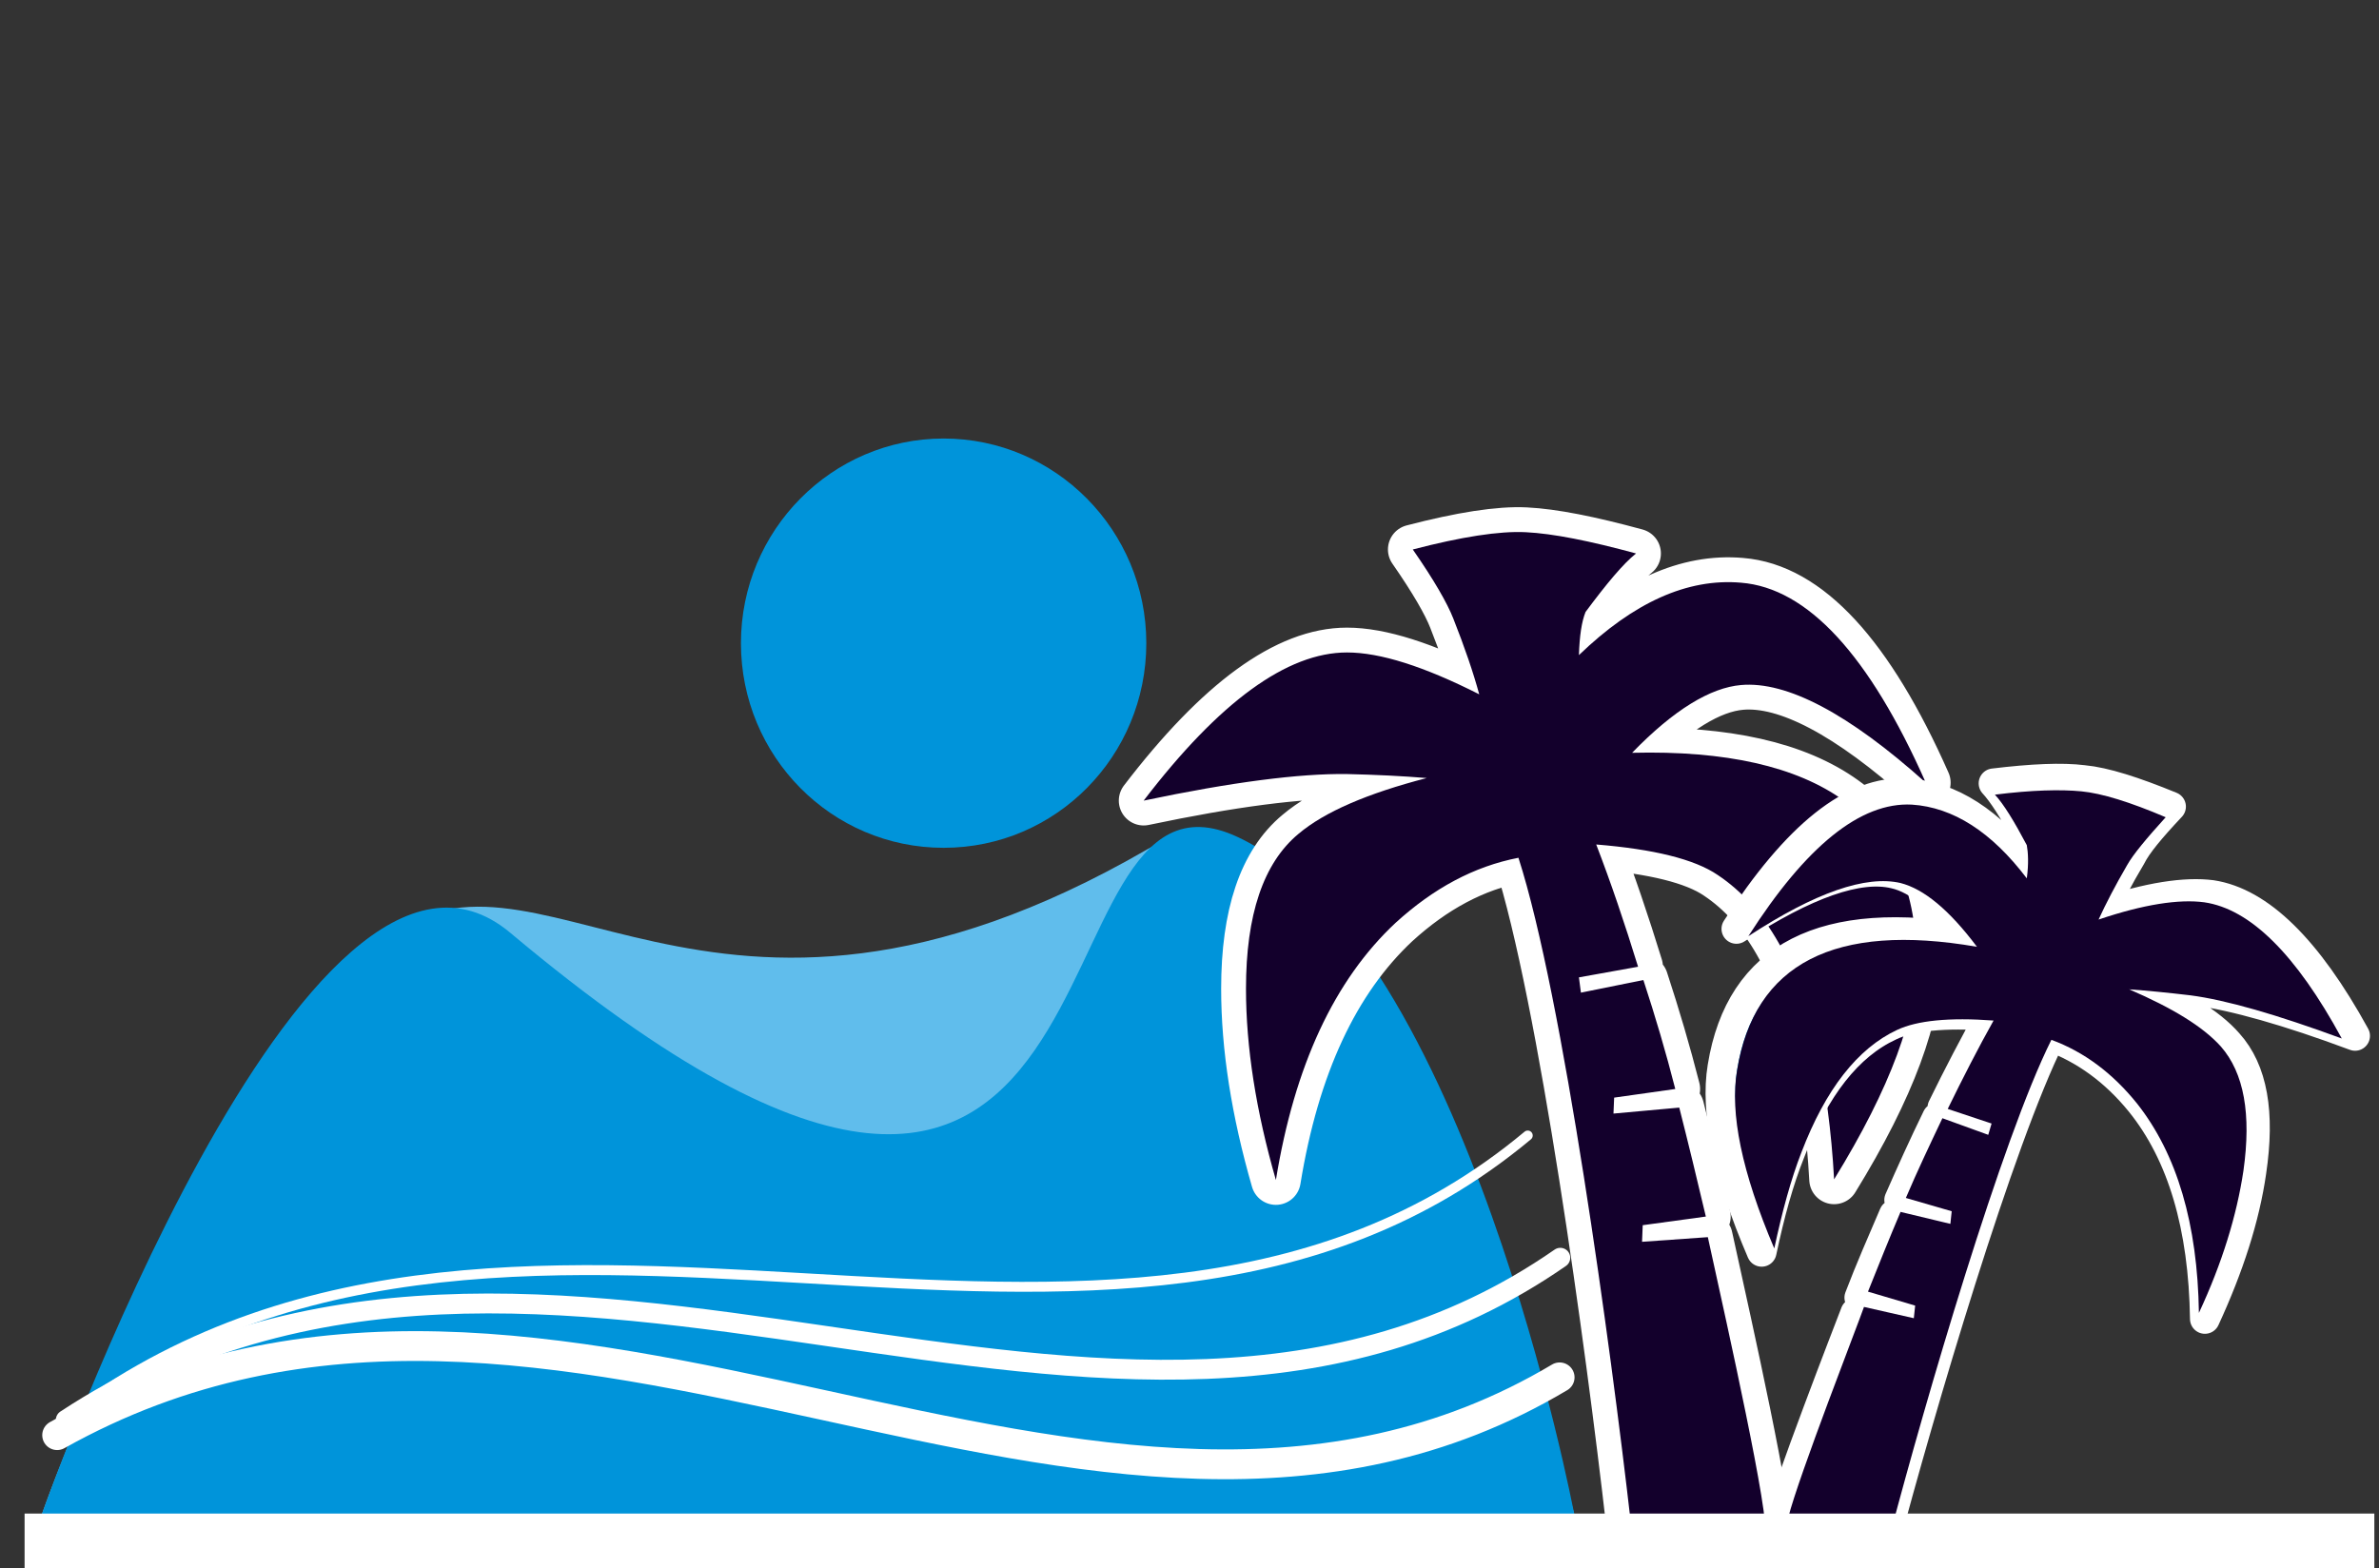
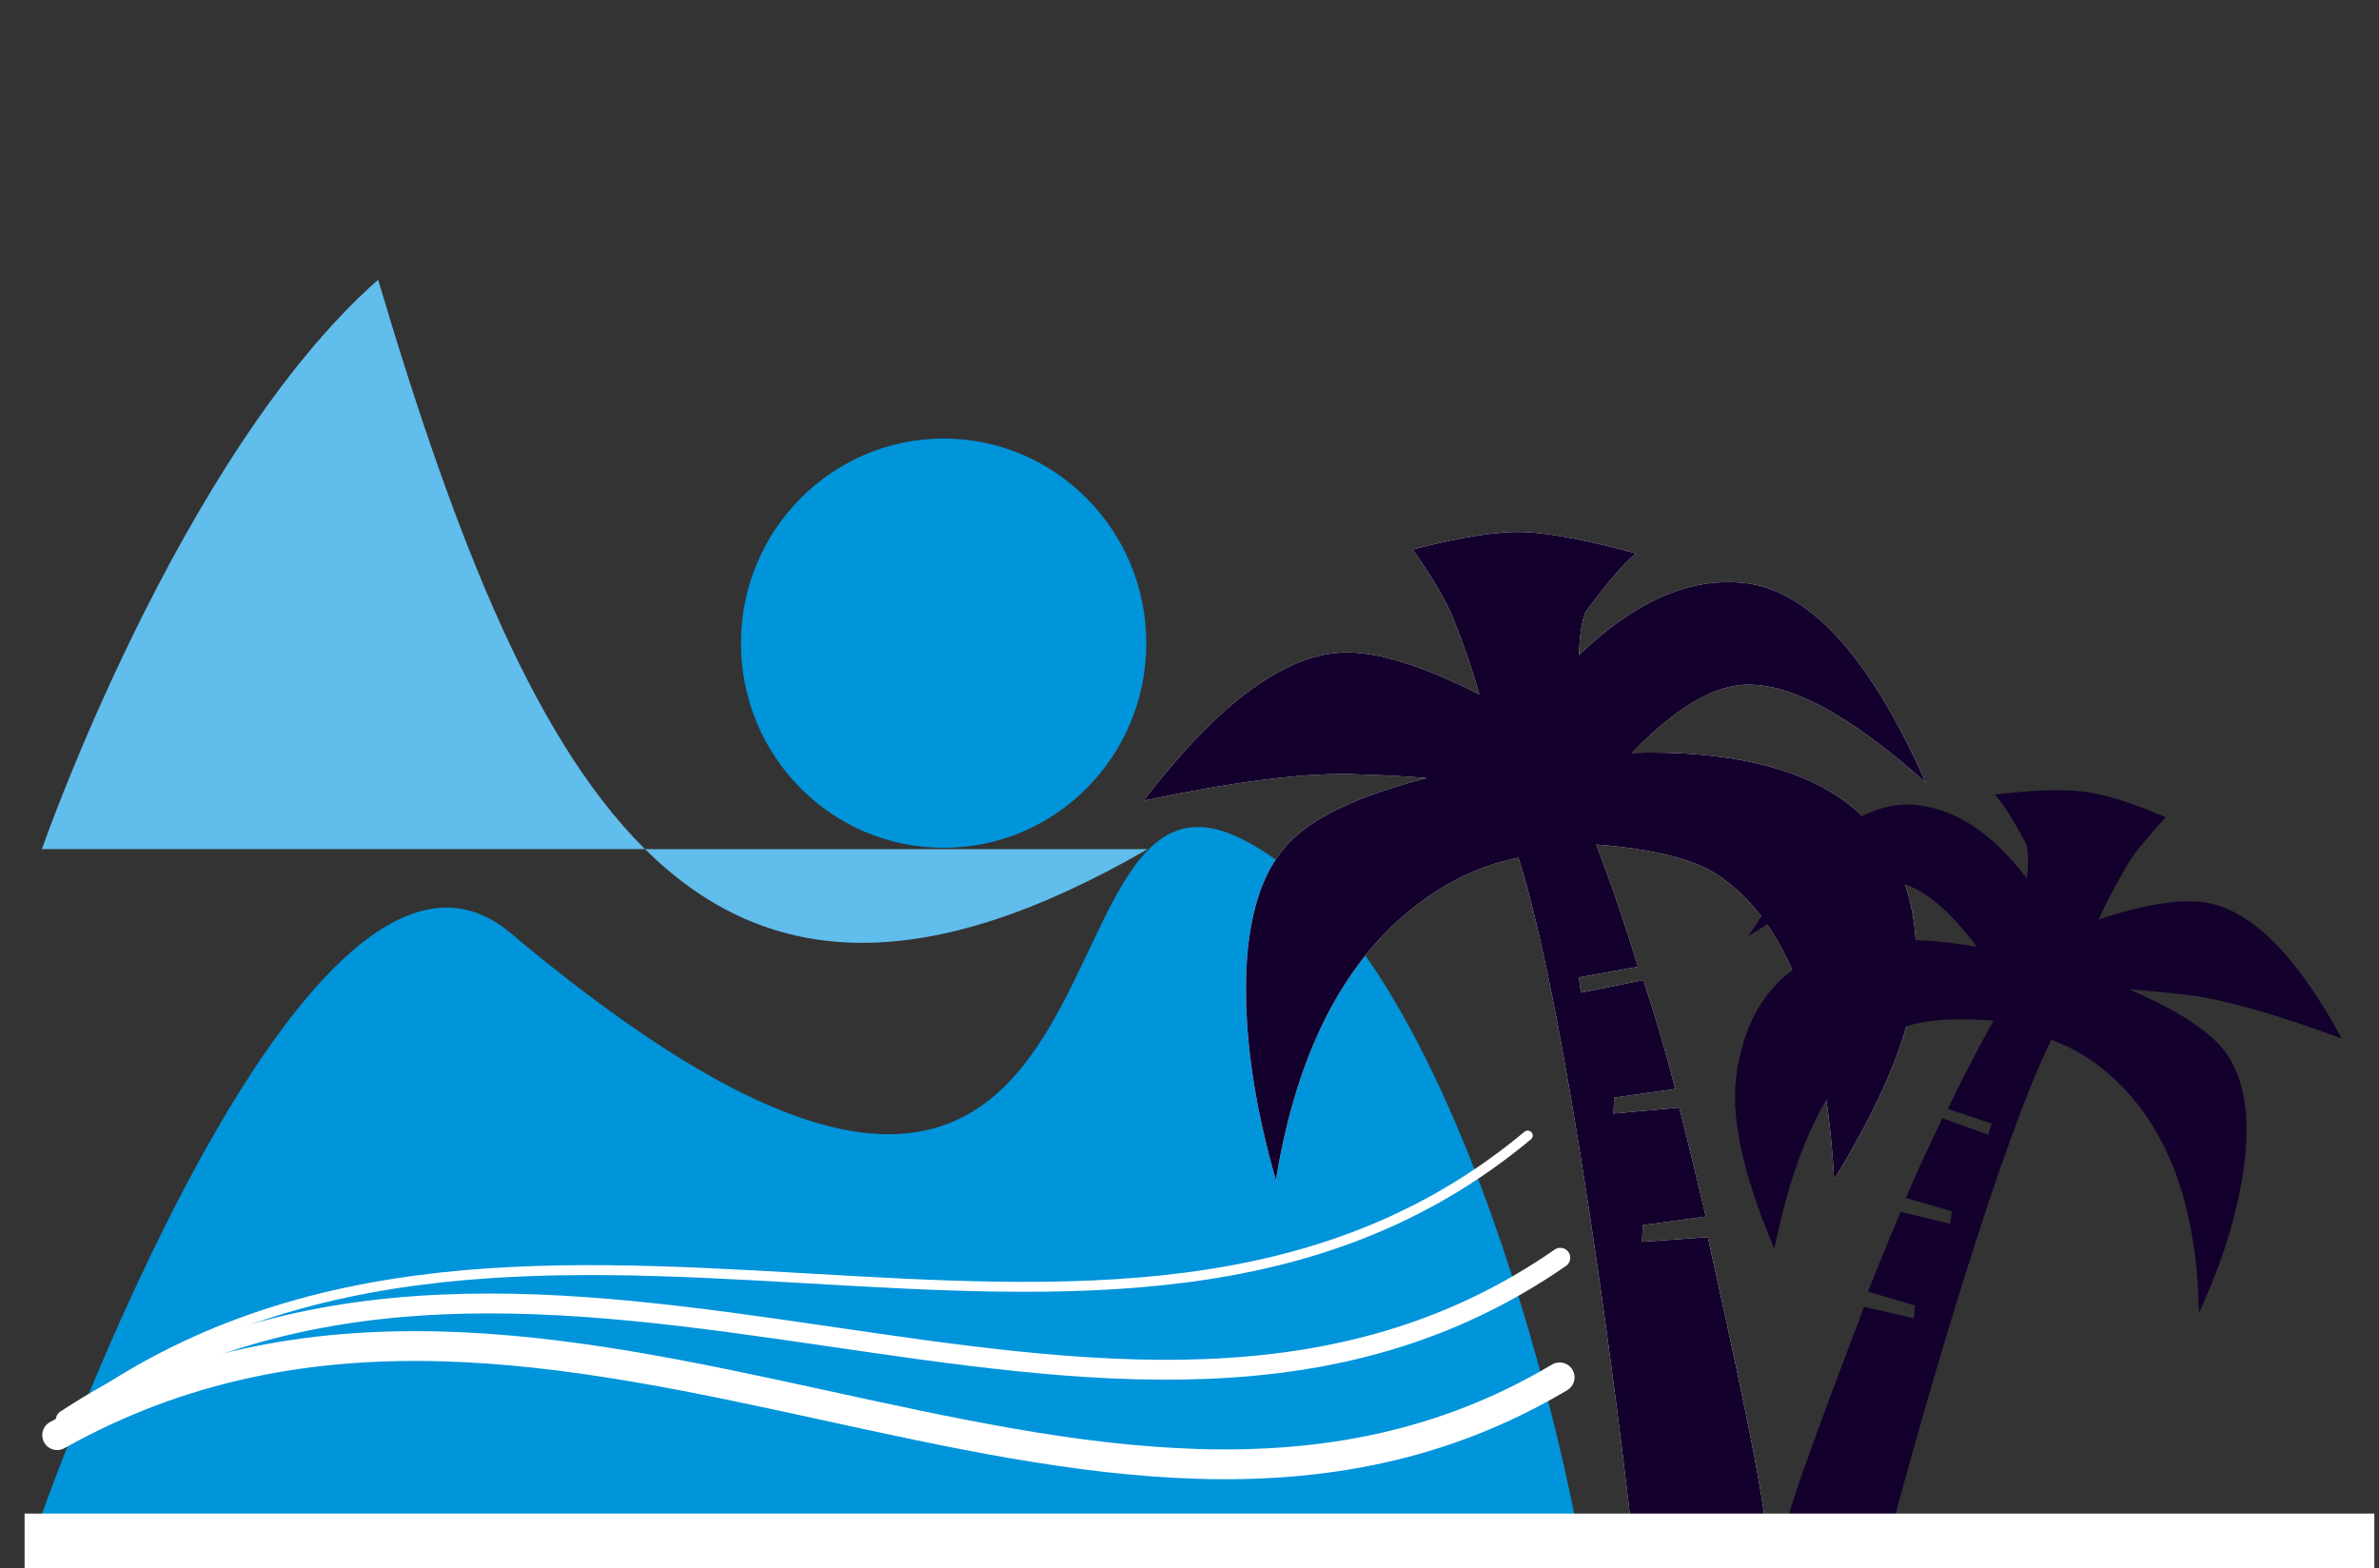
<svg xmlns="http://www.w3.org/2000/svg" version="1.1" id="Ebene_1" x="0px" y="0px" viewBox="0 0 358 236" style="enable-background:new 0 0 358 236;" xml:space="preserve">
  <rect x="0" y="0" width="358" height="236" fill="#333333" stroke="none" />
  <style type="text/css">
	.st0{fill:#0094DA;}
	.st1{fill:#60BDEC;}
	.st2{fill:#FFFFFF;}
	.st3{fill:none;stroke:#FFFFFF;stroke-width:7.476;stroke-linejoin:round;}
	.st4{fill:#13002C;}
	.st5{fill:none;stroke:#FFFFFF;stroke-width:4.486;stroke-linejoin:round;}
	.st6{fill:none;stroke:#FFFFFF;stroke-width:4.486;stroke-linecap:round;}
	.st7{fill:none;stroke:#FFFFFF;stroke-width:2.99;stroke-linecap:round;}
	.st8{fill:none;stroke:#FFFFFF;stroke-width:1.495;stroke-linecap:round;}
</style>
  <g>
    <path class="st0" d="M142,127.6c16.9,0,30.5-13.8,30.5-30.8S158.8,66,142,66s-30.5,13.8-30.5,30.8S125.1,127.6,142,127.6" />
  </g>
  <g>
-     <path class="st1" d="M172.7,127.8c32.9-19,64.2,100.1,64.2,100.1H6.3c0,0,20.6-59.2,50.6-85.7C80.5,121.5,105.8,166.5,172.7,127.8" />
+     <path class="st1" d="M172.7,127.8H6.3c0,0,20.6-59.2,50.6-85.7C80.5,121.5,105.8,166.5,172.7,127.8" />
  </g>
  <g>
    <path class="st0" d="M186.3,126c34.4,16.2,50.6,101.9,50.6,101.9H6.3c0,0,39.9-113.2,70.5-87.5C174.5,222.4,153,110.3,186.3,126" />
  </g>
  <g>
    <path class="st0" d="M-14,82.9" />
  </g>
  <g>
    <path class="st2" d="M262,103.1c6.9-0.6,16.2,4.3,27.8,14.7C281.3,98.6,272,88.5,262,87.7c-8.1-0.7-16.2,3-24.4,10.9   c0.1-2.9,0.4-5,1-6.5c3.2-4.3,5.7-7.3,7.6-8.8c-7-1.9-12.5-3-16.6-3.2c-4-0.2-9.7,0.7-17,2.6c3.2,4.6,5.2,8.1,6.1,10.4   c1.7,4.3,3,8.1,3.9,11.4c-8.3-4.2-14.9-6.3-19.9-6.3c-9,0-19.2,7.4-30.6,22.3c13.3-2.8,23.5-4.1,30.6-4c4.4,0.1,8.4,0.3,12,0.6   c-8.9,2.3-15.4,5.1-19.3,8.4c-5.3,4.4-7.9,12.2-7.9,23.3c0,8.8,1.5,18.4,4.5,28.8c2.8-17.2,8.8-30.1,18-38.7   c5.7-5.2,11.8-8.5,18.5-9.8c6.7,20.8,13.9,73.7,16.9,100h20.2c-0.8-8.4-7.9-39.5-8.6-42.9l-9.9,0.7l0.1-2.5l9.5-1.3   c-1.3-5.5-2.6-10.9-4-16.4l-9.9,0.9l0.1-2.4l9.2-1.3c-1.4-5.5-3-10.9-4.8-16.4l-9.4,1.9l-0.3-2.3l8.9-1.6c-2-6.5-4.1-12.7-6.3-18.4   c8.6,0.7,14.8,2.2,18.3,4.6c7.2,4.8,12.2,13.6,15,26.4c1.2,5.6,2.1,12.1,2.5,19.4c8.5-13.8,12.6-25,12.4-33.4   c-0.3-21.2-14.6-31.5-42.8-30.8C251.9,106.8,257.4,103.5,262,103.1" />
  </g>
  <g>
-     <path class="st3" d="M262,103.1c6.9-0.6,16.2,4.3,27.8,14.7C281.3,98.6,272,88.5,262,87.7c-8.1-0.7-16.2,3-24.4,10.9   c0.1-2.9,0.4-5,1-6.5c3.2-4.3,5.7-7.3,7.6-8.8c-7-1.9-12.5-3-16.6-3.2c-4-0.2-9.7,0.7-17,2.6c3.2,4.6,5.2,8.1,6.1,10.4   c1.7,4.3,3,8.1,3.9,11.4c-8.3-4.2-14.9-6.3-19.9-6.3c-9,0-19.2,7.4-30.6,22.3c13.3-2.8,23.5-4.1,30.6-4c4.4,0.1,8.4,0.3,12,0.6   c-8.9,2.3-15.4,5.1-19.3,8.4c-5.3,4.4-7.9,12.2-7.9,23.3c0,8.8,1.5,18.4,4.5,28.8c2.8-17.2,8.8-30.1,18-38.7   c5.7-5.2,11.8-8.5,18.5-9.8c6.7,20.8,13.9,73.7,16.9,100h20.2c-0.8-8.4-7.9-39.5-8.6-42.9l-9.9,0.7l0.1-2.5l9.5-1.3   c-1.3-5.5-2.6-10.9-4-16.4l-9.9,0.9l0.1-2.4l9.2-1.3c-1.4-5.5-3-10.9-4.8-16.4l-9.4,1.9l-0.3-2.3l8.9-1.6c-2-6.5-4.1-12.7-6.3-18.4   c8.6,0.7,14.8,2.2,18.3,4.6c7.2,4.8,12.2,13.6,15,26.4c1.2,5.6,2.1,12.1,2.5,19.4c8.5-13.8,12.6-25,12.4-33.4   c-0.3-21.2-14.6-31.5-42.8-30.8C251.9,106.8,257.4,103.5,262,103.1z" />
-   </g>
+     </g>
  <g>
    <path class="st4" d="M262,103.1c6.9-0.6,16.2,4.3,27.8,14.7C281.3,98.6,272,88.5,262,87.7c-8.1-0.7-16.2,3-24.4,10.9   c0.1-2.9,0.4-5,1-6.5c3.2-4.3,5.7-7.3,7.6-8.8c-7-1.9-12.5-3-16.6-3.2c-4-0.2-9.7,0.7-17,2.6c3.2,4.6,5.2,8.1,6.1,10.4   c1.7,4.3,3,8.1,3.9,11.4c-8.3-4.2-14.9-6.3-19.9-6.3c-9,0-19.2,7.4-30.6,22.3c13.3-2.8,23.5-4.1,30.6-4c4.4,0.1,8.4,0.3,12,0.6   c-8.9,2.3-15.4,5.1-19.3,8.4c-5.3,4.4-7.9,12.2-7.9,23.3c0,8.8,1.5,18.4,4.5,28.8c2.8-17.2,8.8-30.1,18-38.7   c5.7-5.2,11.8-8.5,18.5-9.8c6.7,20.8,13.9,73.7,16.9,100h20.2c-0.8-8.4-7.9-39.5-8.6-42.9l-9.9,0.7l0.1-2.5l9.5-1.3   c-1.3-5.5-2.6-10.9-4-16.4l-9.9,0.9l0.1-2.4l9.2-1.3c-1.4-5.5-3-10.9-4.8-16.4l-9.4,1.9l-0.3-2.3l8.9-1.6c-2-6.5-4.1-12.7-6.3-18.4   c8.6,0.7,14.8,2.2,18.3,4.6c7.2,4.8,12.2,13.6,15,26.4c1.2,5.6,2.1,12.1,2.5,19.4c8.5-13.8,12.6-25,12.4-33.4   c-0.3-21.2-14.6-31.5-42.8-30.8C251.9,106.8,257.4,103.5,262,103.1" />
  </g>
  <g>
-     <path class="st0" d="M285.1,131.5c-5.4-1.3-13.4,1.5-23.8,8.3c9.1-14.1,17.6-20.9,25.7-20.4c6.5,0.4,12.5,4.3,18,11.5   c0.3-2.3,0.3-4,0-5.2c-2-3.8-3.7-6.4-5-7.8c5.8-0.7,10.3-0.9,13.5-0.5c3.2,0.3,7.6,1.7,13.2,4c-3.1,3.3-5.1,5.7-6,7.5   c-1.9,3.2-3.4,6-4.4,8.5c7.1-2.4,12.6-3.2,16.5-2.7c7.2,1.1,14.4,8.1,21.6,21.2c-10.2-3.8-18.1-6-23.8-6.8c-3.5-0.4-6.7-0.8-9.6-1   c6.8,2.9,11.6,5.8,14.3,8.9c3.7,4.1,4.8,10.5,3.5,19.3c-1,7-3.4,14.4-7,22.2c-0.2-13.9-3.4-24.8-9.7-32.6c-3.9-4.8-8.4-8-13.5-9.9   c-7.8,15.6-19.8,56.4-25.2,76.8l-16.1-2.4c1.7-6.5,10.9-30.2,11.9-32.8l7.8,1.7l0.2-1.9l-7.4-2.1c1.6-4.2,3.4-8.3,5.2-12.5l7.8,1.8   l0.2-1.9l-7.2-2.1c1.8-4.1,3.7-8.3,5.7-12.4l7.2,2.6l0.5-1.8l-6.9-2.3c2.4-4.9,4.8-9.5,7.2-13.8c-6.9-0.5-12,0-15.1,1.5   c-6.3,2.9-11.3,9.3-15,19c-1.7,4.2-3.1,9.3-4.3,15c-5.1-11.9-7-21.2-5.9-27.8c2.7-16.7,15.3-23.1,37.6-19.2   C292.7,135.6,288.7,132.3,285.1,131.5" />
-   </g>
+     </g>
  <g>
-     <path class="st5" d="M285.1,131.5c-5.4-1.3-13.4,1.5-23.8,8.3c9.1-14.1,17.6-20.9,25.7-20.4c6.5,0.4,12.5,4.3,18,11.5   c0.3-2.3,0.3-4,0-5.2c-2-3.8-3.7-6.4-5-7.8c5.8-0.7,10.3-0.9,13.5-0.5c3.2,0.3,7.6,1.7,13.2,4c-3.1,3.3-5.1,5.7-6,7.5   c-1.9,3.2-3.4,6-4.4,8.5c7.1-2.4,12.6-3.2,16.5-2.7c7.2,1.1,14.4,8.1,21.6,21.2c-10.2-3.8-18.1-6-23.8-6.8c-3.5-0.4-6.7-0.8-9.6-1   c6.8,2.9,11.6,5.8,14.3,8.9c3.7,4.1,4.8,10.5,3.5,19.3c-1,7-3.4,14.4-7,22.2c-0.2-13.9-3.4-24.8-9.7-32.6c-3.9-4.8-8.4-8-13.5-9.9   c-7.8,15.6-19.8,56.4-25.2,76.8l-16.1-2.4c1.7-6.5,10.9-30.2,11.9-32.8l7.8,1.7l0.2-1.9l-7.4-2.1c1.6-4.2,3.4-8.3,5.2-12.5l7.8,1.8   l0.2-1.9l-7.2-2.1c1.8-4.1,3.7-8.3,5.7-12.4l7.2,2.6l0.5-1.8l-6.9-2.3c2.4-4.9,4.8-9.5,7.2-13.8c-6.9-0.5-12,0-15.1,1.5   c-6.3,2.9-11.3,9.3-15,19c-1.7,4.2-3.1,9.3-4.3,15c-5.1-11.9-7-21.2-5.9-27.8c2.7-16.7,15.3-23.1,37.6-19.2   C292.7,135.6,288.7,132.3,285.1,131.5z" />
-   </g>
+     </g>
  <g>
    <path class="st4" d="M286,132.9c-5.2-1.2-12.8,1.4-22.9,8c8.7-13.6,16.9-20.2,24.6-19.8c6.2,0.4,12,4.1,17.3,11.1   c0.3-2.2,0.2-3.9,0-5c-1.9-3.6-3.5-6.2-4.8-7.6c5.6-0.7,9.9-0.8,13-0.5s7.3,1.6,12.7,3.9c-2.9,3.2-4.9,5.6-5.8,7.2   c-1.8,3.1-3.2,5.8-4.3,8.2c6.8-2.3,12.1-3.1,15.9-2.6c6.9,1,13.8,7.8,20.7,20.5c-9.8-3.6-17.4-5.8-22.8-6.5   c-3.4-0.4-6.4-0.7-9.2-0.9c6.5,2.8,11.1,5.6,13.8,8.6c3.5,4,4.6,10.2,3.4,18.7c-1,6.7-3.2,13.9-6.7,21.4   c-0.2-13.4-3.3-23.9-9.3-31.5c-3.7-4.6-8-7.8-12.9-9.6c-7.5,15-19,54.5-24.2,74.2l-15.4-2.3c1.6-6.3,10.5-29.1,11.4-31.7l7.5,1.7   l0.2-1.9l-7.1-2.1c1.6-4,3.2-8,4.9-12l7.5,1.8l0.2-1.9l-6.9-2c1.7-4,3.6-8,5.5-12l6.9,2.5l0.5-1.7l-6.6-2.2   c2.3-4.7,4.6-9.2,6.9-13.3c-6.7-0.5-11.5,0-14.5,1.4c-6,2.8-10.8,9-14.4,18.4c-1.6,4.1-2.9,8.9-4.1,14.5   c-4.9-11.5-6.7-20.4-5.6-26.8c2.6-16.1,14.7-22.3,36.1-18.6C293.3,136.9,289.5,133.8,286,132.9" />
  </g>
  <g>
    <path class="st6" d="M8.6,216c75.7-42.4,155.9,33.1,226.1-8.7" />
  </g>
  <g>
    <path class="st7" d="M9.9,213.7c72.5-47.6,157.9,22.1,224.9-24.4" />
  </g>
  <g>
    <path class="st8" d="M8,214.9c68.1-53.7,159.2,8.3,221.9-44" />
  </g>
  <polyline class="st2" points="3.7,236.5 3.7,227.8 357.3,227.8 357.3,236.5 " />
</svg>